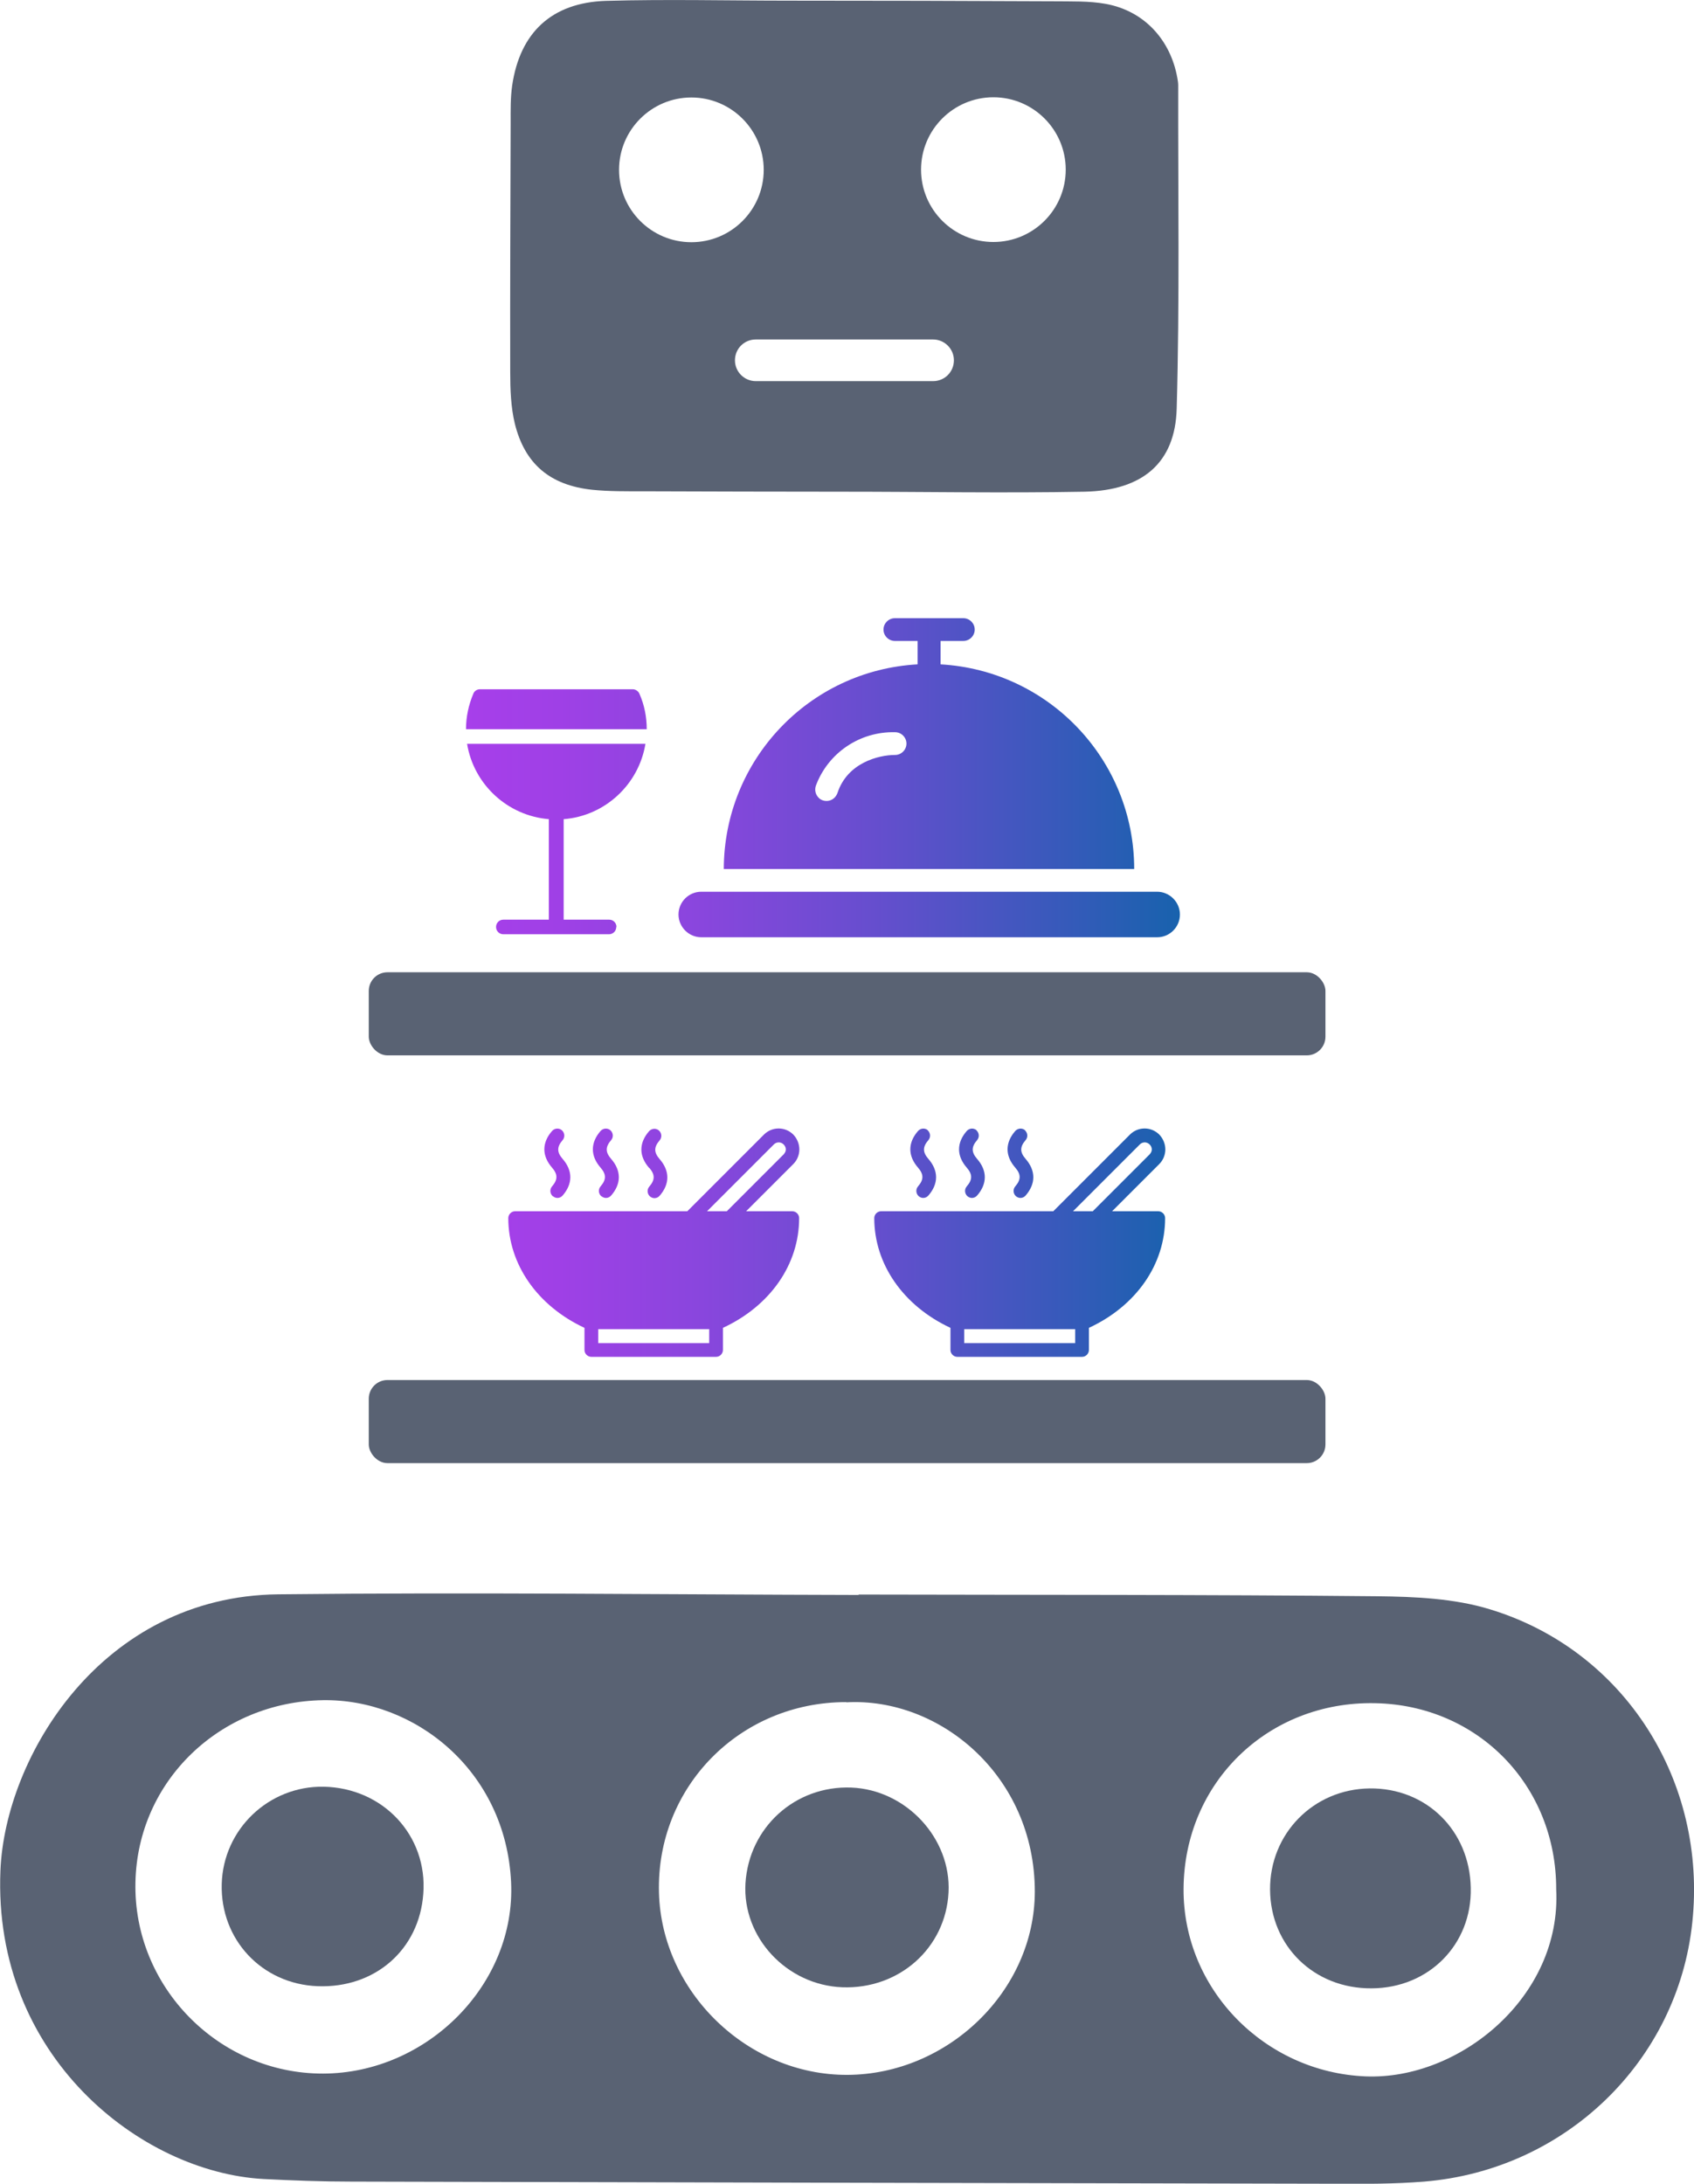
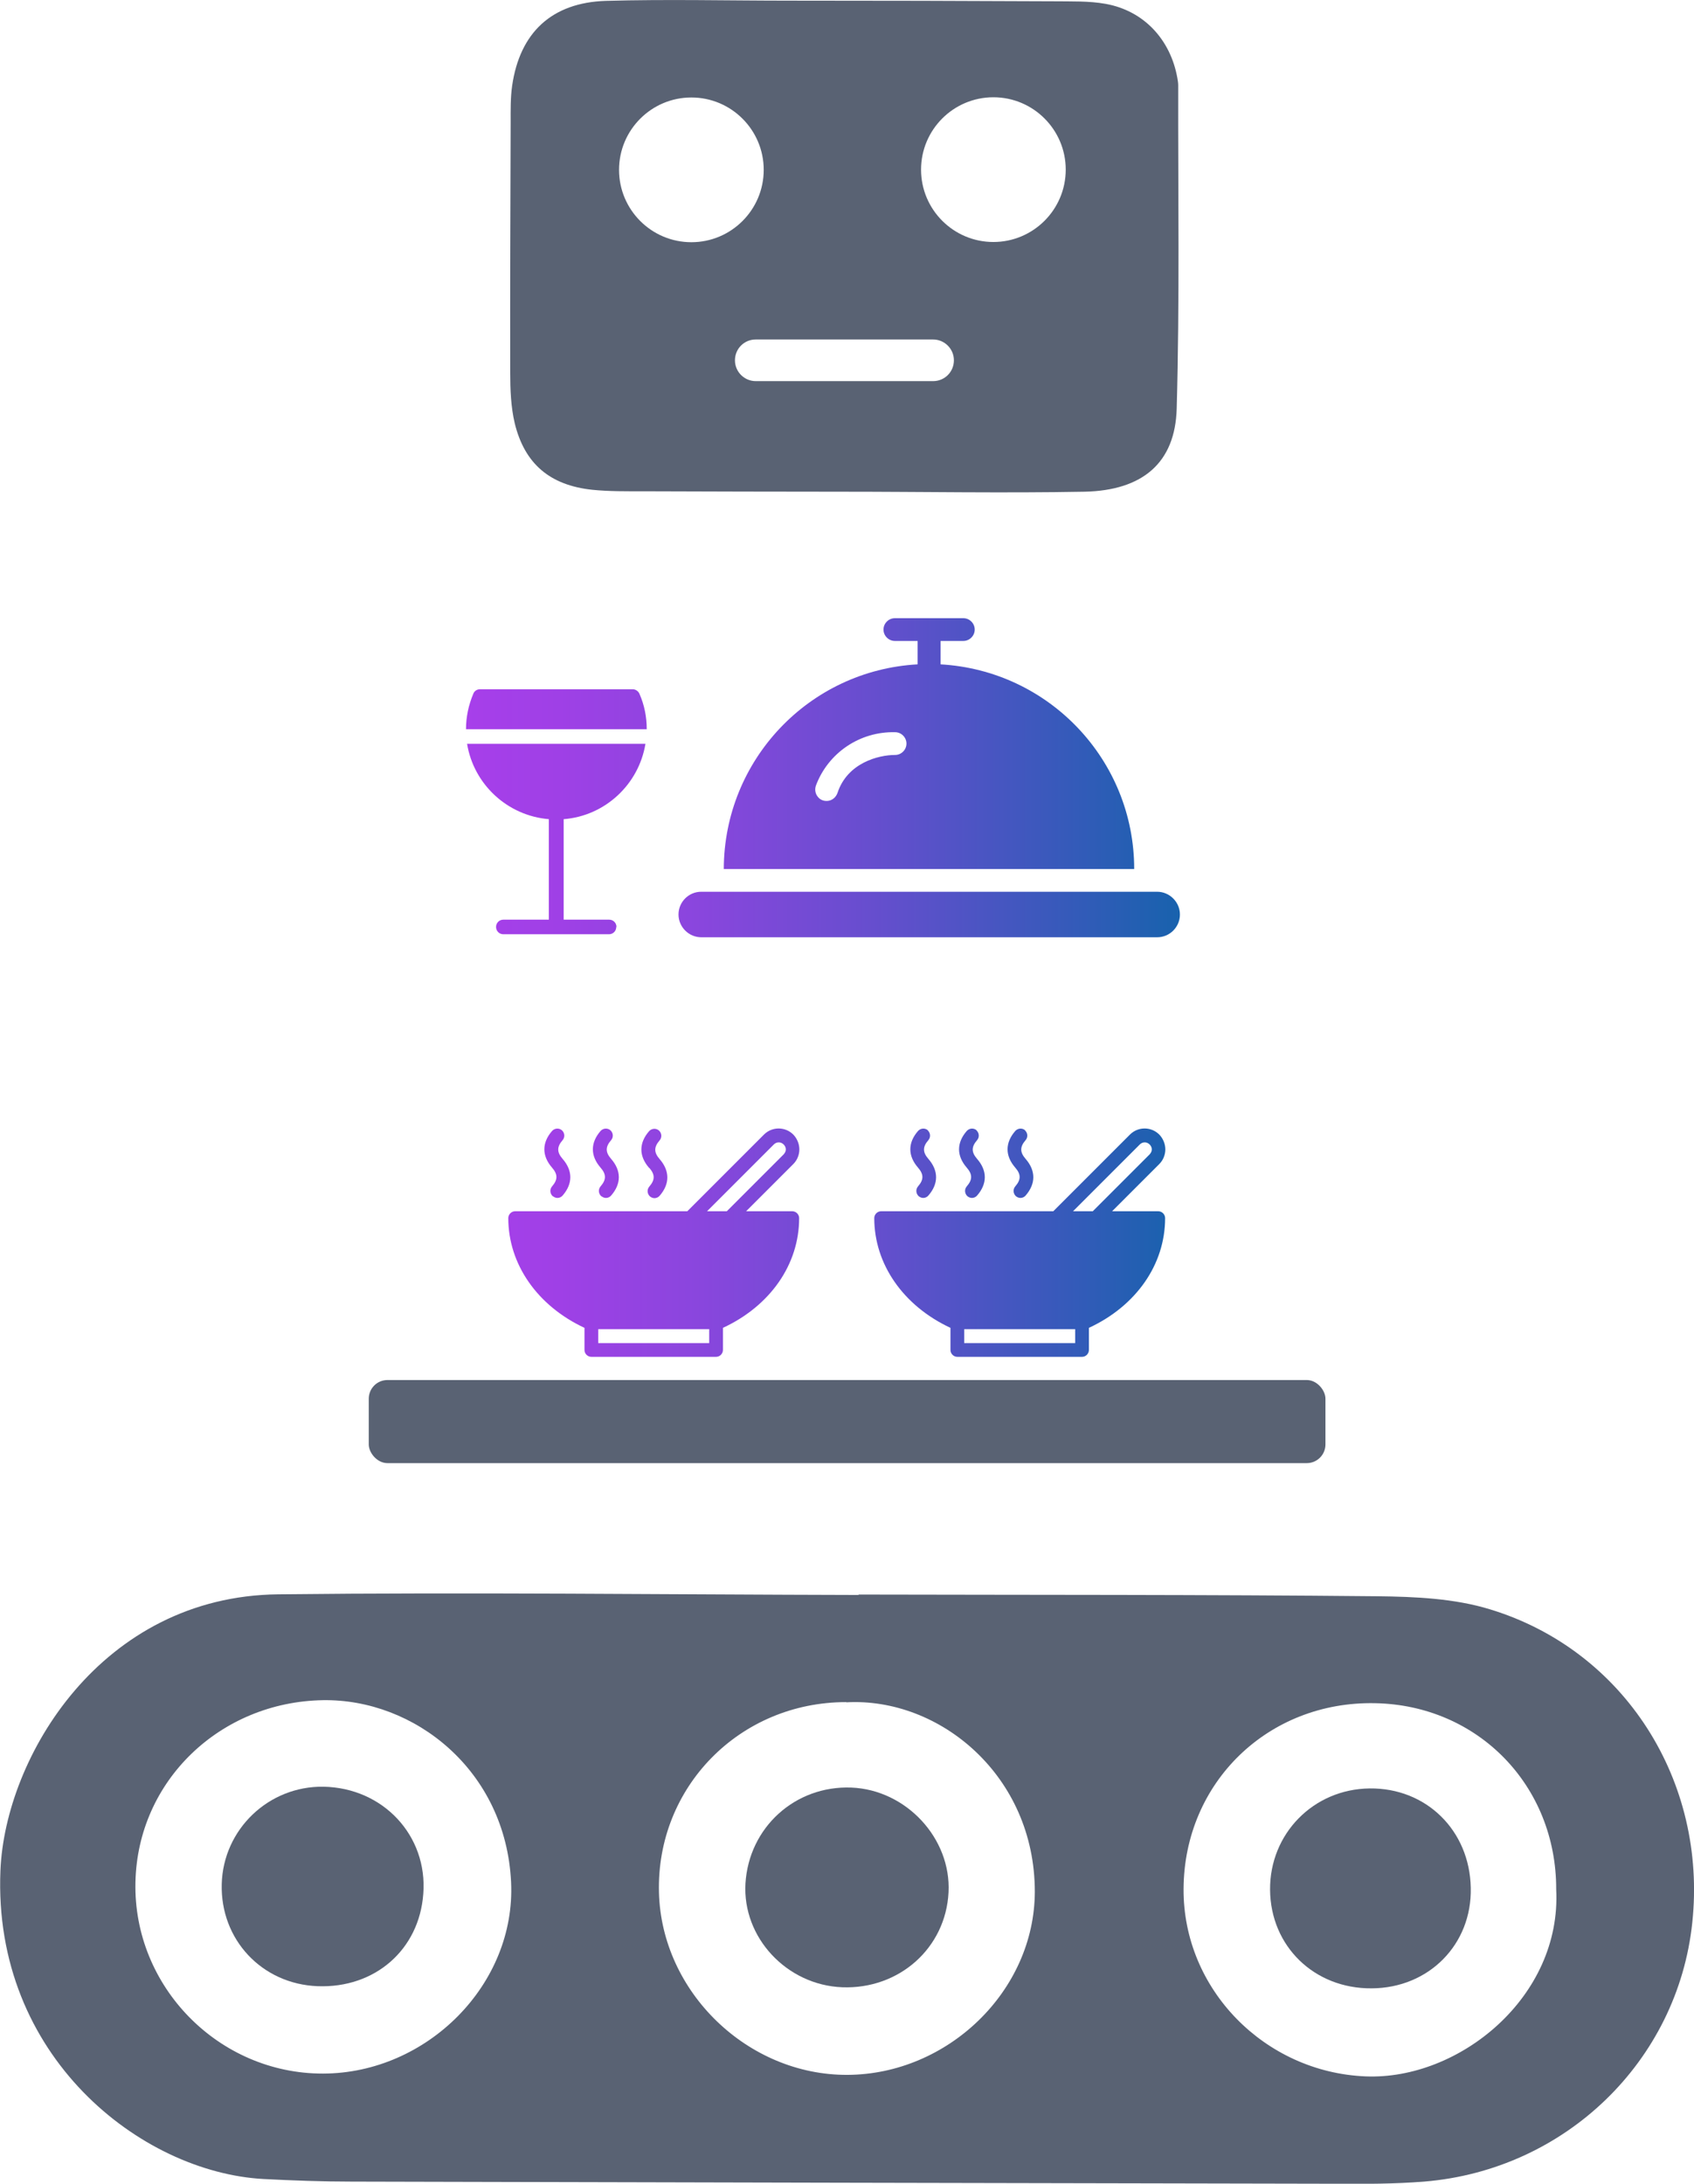
<svg xmlns="http://www.w3.org/2000/svg" id="Calque_1" data-name="Calque 1" viewBox="0 0 78.92 101.7">
  <defs>
    <style>
      .cls-1 {
        fill: #596273;
      }

      .cls-2 {
        fill: url(#Nouvelle_nuance_de_dégradé_1);
      }
    </style>
    <linearGradient id="Nouvelle_nuance_de_dégradé_1" data-name="Nouvelle nuance de dégradé 1" x1="21.71" y1="45.99" x2="54.97" y2="45.99" gradientUnits="userSpaceOnUse">
      <stop offset="0" stop-color="#a73fea" />
      <stop offset=".13" stop-color="#9f40e6" />
      <stop offset=".33" stop-color="#8946dd" />
      <stop offset=".57" stop-color="#664ece" />
      <stop offset=".84" stop-color="#365aba" />
      <stop offset="1" stop-color="#1862ad" />
    </linearGradient>
  </defs>
  <g>
    <g>
      <g>
        <path class="cls-1" d="M39.99,74.26c8.06.02,16.12,0,24.18.08,1.76.02,3.59.1,5.25.61,6.27,1.91,10.12,8.01,9.42,14.59-.68,6.45-5.91,11.52-12.49,12.06-1.36.11-2.73.11-4.09.1-15.3-.03-30.6-.06-45.89-.1-1.36,0-2.73-.05-4.09-.12-5.71-.31-12.62-5.71-12.26-14.37.22-5.29,4.7-12.77,12.94-12.86,9.01-.1,18.03.01,27.04.03v-.02ZM72.5,87.99c.01-4.83-3.64-8.58-8.44-8.67-4.98-.1-8.89,3.69-8.92,8.64-.03,4.69,3.79,8.55,8.48,8.74,4.36.18,9.14-3.7,8.88-8.71ZM39.42,79.27c-4.96,0-8.85,3.96-8.72,8.87.12,4.63,4.13,8.51,8.78,8.49,4.67-.02,8.72-3.9,8.73-8.53,0-5.41-4.44-9.06-8.78-8.82ZM15.05,96.57c4.85-.01,8.99-4.16,8.76-8.92-.25-5.21-4.51-8.54-8.77-8.47-4.77.08-8.63,3.74-8.73,8.48-.11,4.86,3.88,8.92,8.74,8.91Z" />
        <path class="cls-1" d="M68.52,87.92c.06,2.63-1.95,4.67-4.62,4.68-2.67.02-4.71-1.96-4.73-4.59-.02-2.61,2.02-4.69,4.64-4.72,2.63-.03,4.66,1.95,4.71,4.63Z" />
        <path class="cls-1" d="M39.66,83.25c2.55.1,4.66,2.36,4.53,4.88-.13,2.59-2.3,4.52-4.95,4.42-2.59-.1-4.66-2.32-4.51-4.84.16-2.6,2.31-4.56,4.93-4.46Z" />
        <path class="cls-1" d="M14.8,92.5c-2.6-.1-4.54-2.17-4.47-4.76.07-2.55,2.19-4.57,4.74-4.53,2.78.05,4.86,2.28,4.65,4.99-.19,2.6-2.25,4.4-4.92,4.3Z" />
      </g>
      <rect class="cls-1" x="17.18" y="64.27" width="44.57" height="3.87" rx=".87" ry=".87" />
-       <rect class="cls-1" x="17.18" y="45.28" width="44.57" height="3.87" rx=".87" ry=".87" />
    </g>
    <path class="cls-2" d="M43.82,30.94v-1.09h1.06c.29,0,.53-.24.53-.53s-.24-.53-.53-.53h-3.19c-.29,0-.53.24-.53.53s.24.53.53.53h1.06v1.09c-5.06.28-9.02,4.46-9.03,9.53h19.12c0-5.07-3.97-9.25-9.03-9.53ZM41.7,35.16c-.78,0-2.22.37-2.68,1.76-.06.18-.21.33-.4.37-.19.04-.39-.02-.51-.17-.13-.15-.16-.35-.1-.53.57-1.53,2.05-2.53,3.69-2.49.29,0,.53.24.53.53s-.24.53-.53.53ZM53.91,41.53h-21.24c-.59,0-1.06.48-1.06,1.06s.48,1.06,1.06,1.06h21.24c.59,0,1.06-.48,1.06-1.06s-.48-1.06-1.06-1.06ZM30.25,54.39c.27.31.27.56,0,.87-.12.14-.1.34.03.46.06.05.14.08.21.08.09,0,.18-.04.24-.11.48-.55.48-1.16,0-1.71-.27-.31-.27-.56,0-.87.12-.14.1-.34-.03-.46-.14-.12-.34-.1-.46.03-.48.55-.48,1.16,0,1.71ZM25.76,55.71c.06.05.14.08.21.08.09,0,.18-.04.24-.11.48-.55.48-1.16,0-1.71-.27-.31-.27-.56,0-.87.12-.14.1-.34-.03-.46-.14-.12-.34-.1-.46.03-.48.55-.48,1.16,0,1.71.27.31.27.56,0,.87-.12.14-.1.34.03.46ZM28.02,55.71c.06.05.14.08.21.08.09,0,.18-.04.24-.11.48-.55.48-1.16,0-1.71-.27-.31-.27-.56,0-.87.12-.14.1-.34-.03-.46-.14-.12-.34-.1-.46.03-.48.55-.48,1.16,0,1.71.27.31.27.56,0,.87-.12.14-.1.34.03.46ZM36.92,56.41h-2.16l2.2-2.2c.18-.18.28-.43.28-.68s-.1-.5-.28-.69c-.38-.38-.99-.38-1.37,0l-3.57,3.57h-8.02c-.18,0-.32.15-.32.32,0,2.15,1.36,4.09,3.55,5.11v1.03c0,.18.15.32.32.32h5.81c.18,0,.32-.15.32-.32v-1.03c2.2-1.02,3.55-2.95,3.55-5.11,0-.18-.15-.32-.32-.32ZM33.04,62.55h-5.17v-.65h5.17v.65ZM32.94,56.41l3.11-3.11c.13-.13.33-.13.46,0,.06.06.1.14.1.23s-.04.16-.1.23l-2.65,2.65h-.91ZM47.76,52.64c-.14-.12-.34-.1-.46.03-.48.55-.48,1.16,0,1.71.27.31.27.56,0,.87-.12.14-.1.34.03.46.06.05.14.08.21.08.09,0,.18-.04.24-.11.48-.55.48-1.16,0-1.71-.27-.31-.27-.56,0-.87.12-.14.1-.34-.03-.46ZM43.23,52.64c-.14-.12-.34-.1-.46.03-.48.55-.48,1.16,0,1.71.27.31.27.56,0,.87-.12.14-.1.34.03.46.06.05.14.08.21.08.09,0,.18-.04.24-.11.48-.55.48-1.16,0-1.71-.27-.31-.27-.56,0-.87.12-.14.1-.34-.03-.46ZM45.5,52.64c-.14-.12-.34-.1-.46.03-.48.55-.48,1.16,0,1.71.27.31.27.56,0,.87-.12.14-.1.34.03.46.06.05.14.08.21.08.09,0,.18-.04.24-.11.48-.55.48-1.16,0-1.71-.27-.31-.27-.56,0-.87.12-.14.1-.34-.03-.46ZM53.97,56.41h-2.16l2.2-2.2c.18-.18.28-.43.28-.68s-.1-.5-.28-.69c-.38-.38-.99-.38-1.37,0l-3.57,3.57h-8.02c-.18,0-.32.15-.32.32,0,2.15,1.36,4.09,3.55,5.11v1.03c0,.18.15.32.32.32h5.81c.18,0,.32-.15.32-.32v-1.03c2.2-1.02,3.55-2.95,3.55-5.11,0-.18-.15-.32-.32-.32ZM50.09,62.55h-5.17v-.65h5.17v.65ZM49.99,56.41l3.11-3.11c.13-.13.33-.13.46,0,.06.06.1.14.1.23s-.04.16-.1.23l-2.65,2.65h-.91ZM30.13,33.96c0-.57-.11-1.13-.34-1.65-.05-.12-.18-.21-.31-.21h-7.12c-.14,0-.26.08-.31.21-.22.52-.34,1.08-.34,1.65,0,0,0,0,0,0h8.42s0,0,0,0ZM28.72,43.17c0-.19-.15-.34-.34-.34h-2.12v-4.68c1.93-.15,3.5-1.62,3.81-3.51h-8.31c.31,1.89,1.88,3.35,3.81,3.51v4.68h-2.12c-.19,0-.34.15-.34.34s.15.34.34.34h4.92c.19,0,.34-.15.34-.34Z" />
  </g>
  <path class="cls-1" d="M54.89,3.97c0-.11-.02-.23-.04-.34-.32-1.79-1.56-3.13-3.34-3.45-.78-.14-1.59-.11-2.39-.12-4.11-.02-8.22-.03-12.33-.03-2.85,0-5.71-.07-8.56.01-2.53.08-4.01,1.48-4.37,3.95-.08.56-.07,1.14-.07,1.71-.01,3.88-.03,7.76-.02,11.64,0,.79.03,1.61.21,2.37.46,1.89,1.64,2.89,3.61,3.1.79.08,1.6.07,2.39.07,3.08.01,6.16.02,9.25.02h0c3.77,0,7.53.07,11.3,0,2.7-.06,4.22-1.34,4.29-3.87.14-5.02.06-10.04.07-15.06ZM28.84,7.91c0-1.86,1.51-3.37,3.37-3.37s3.37,1.51,3.37,3.37-1.51,3.37-3.37,3.37-3.37-1.51-3.37-3.37ZM43.47,17.75h-8.26c-.53,0-.97-.43-.97-.97s.43-.97.97-.97h8.26c.53,0,.97.43.97.97s-.43.97-.97.97ZM46.28,11.27c-1.86,0-3.37-1.51-3.37-3.37s1.51-3.37,3.37-3.37,3.37,1.51,3.37,3.37-1.51,3.37-3.37,3.37Z" />
</svg>